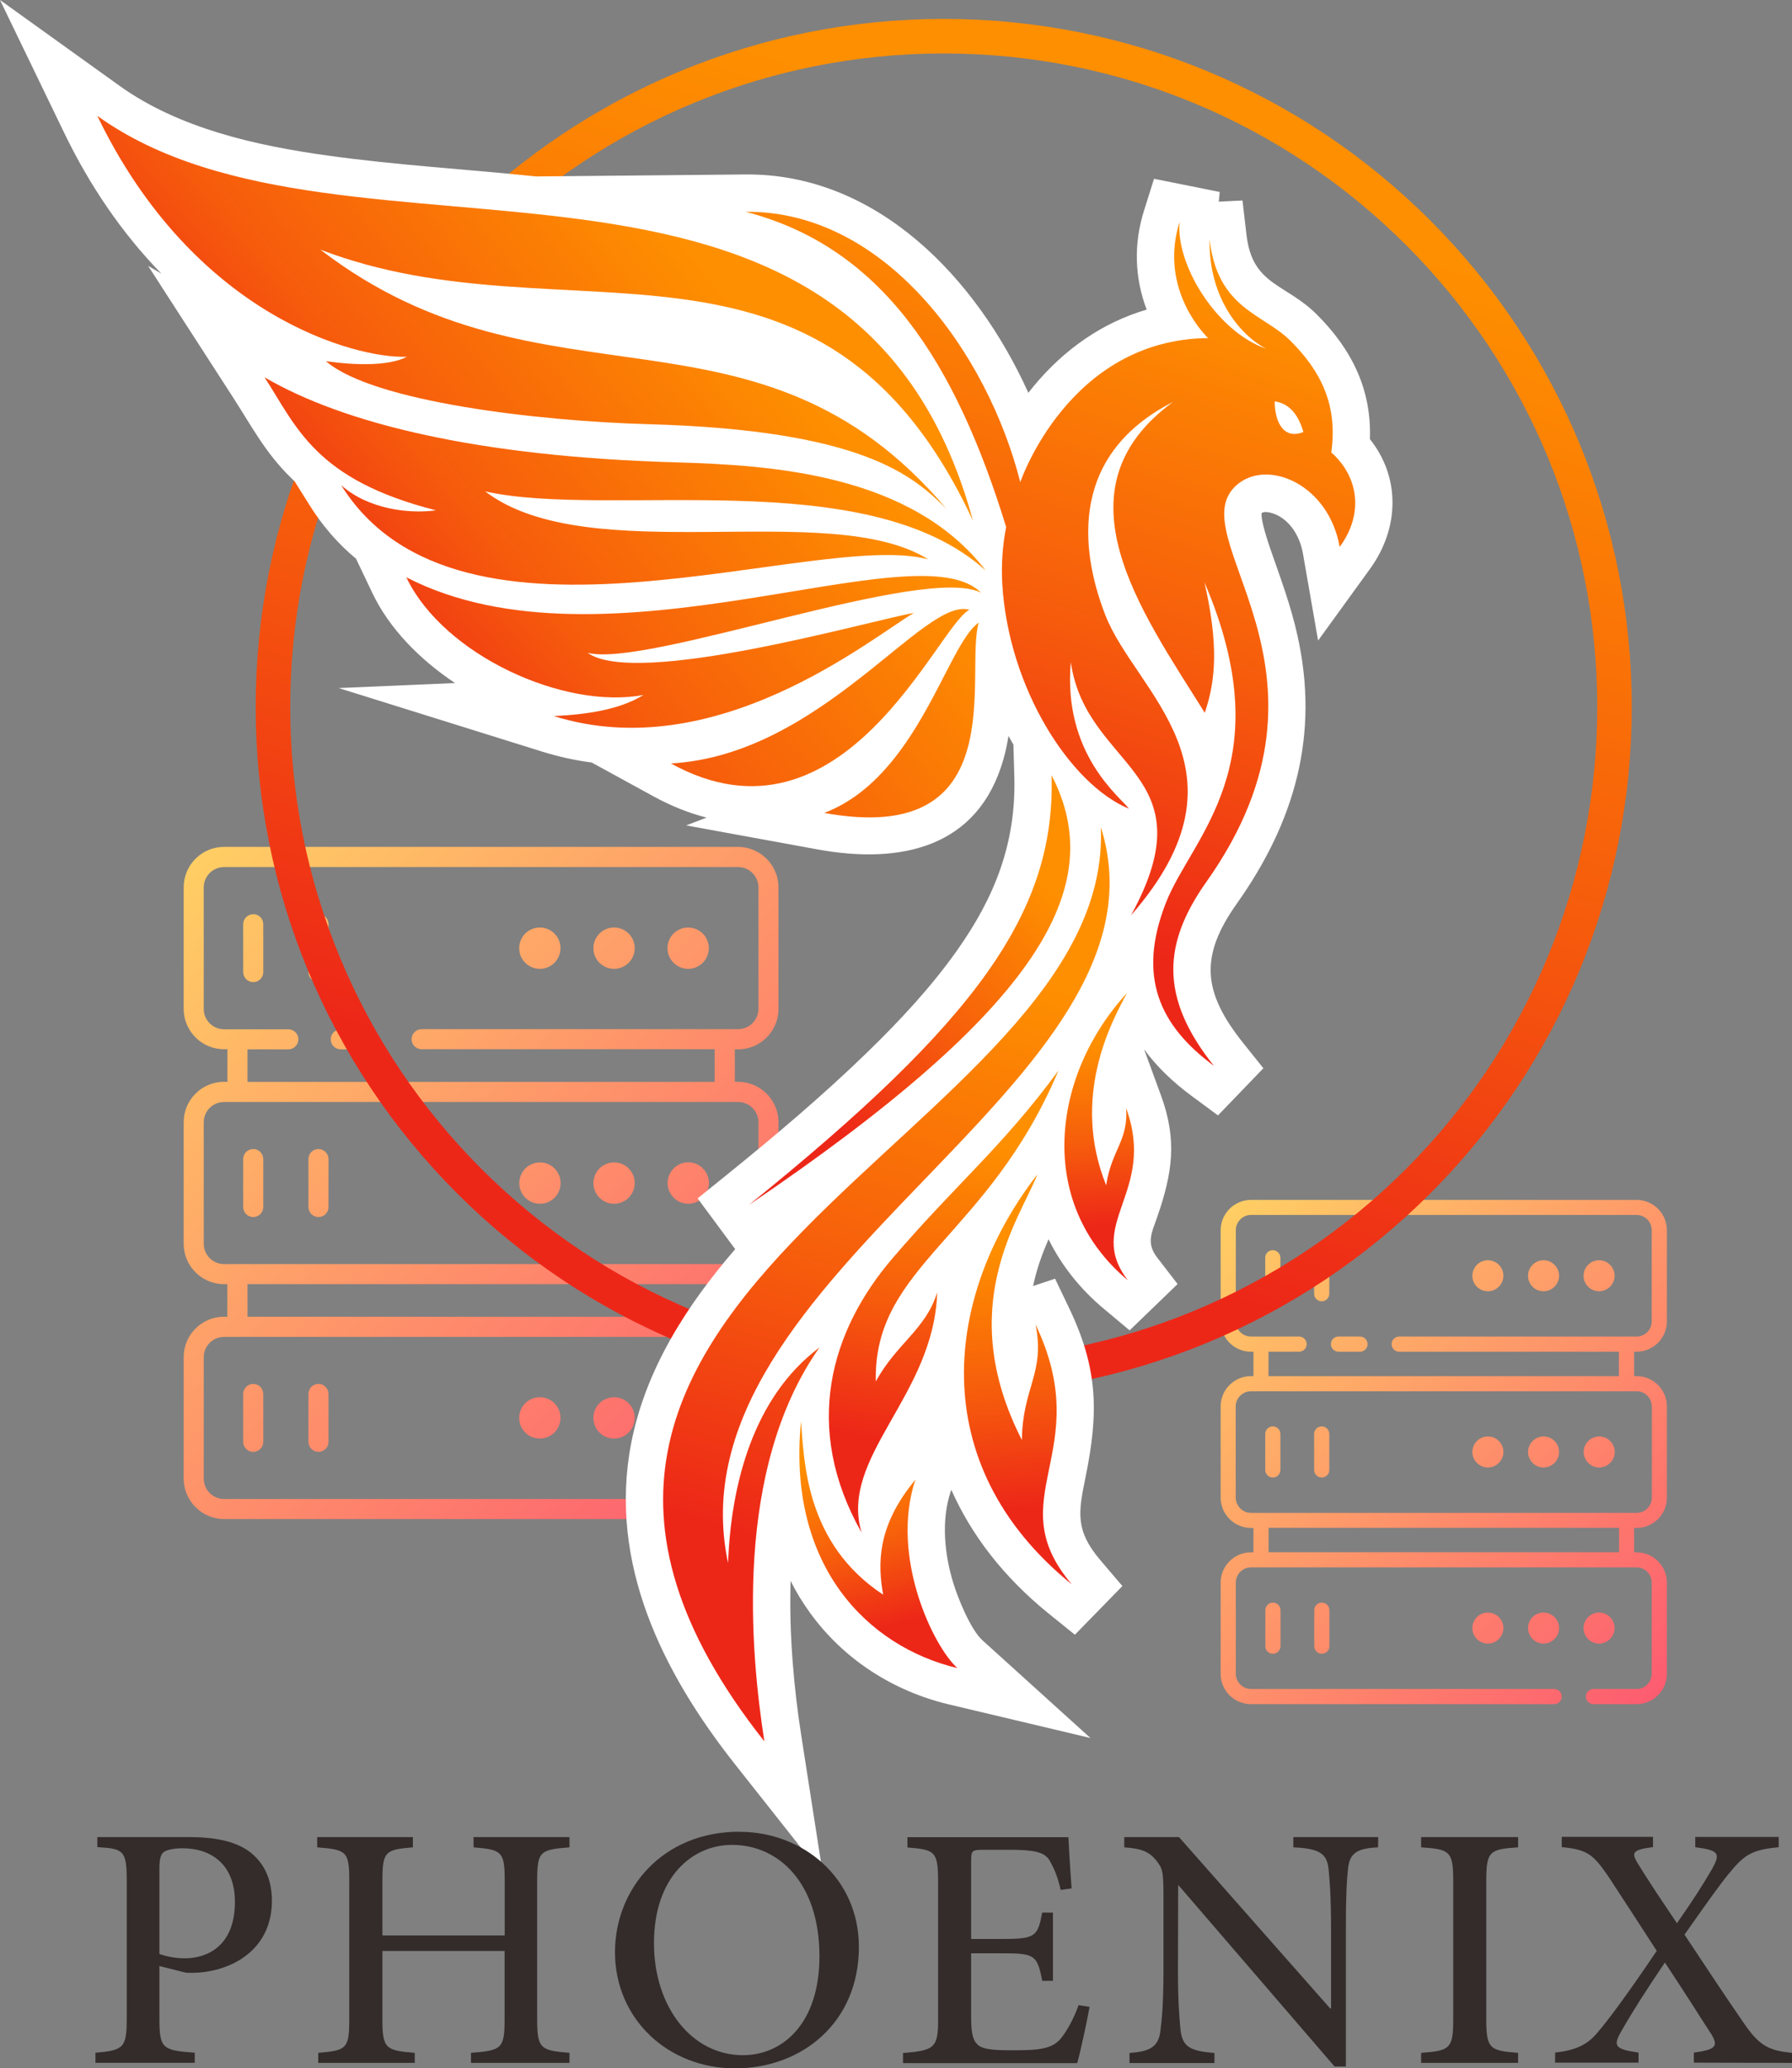
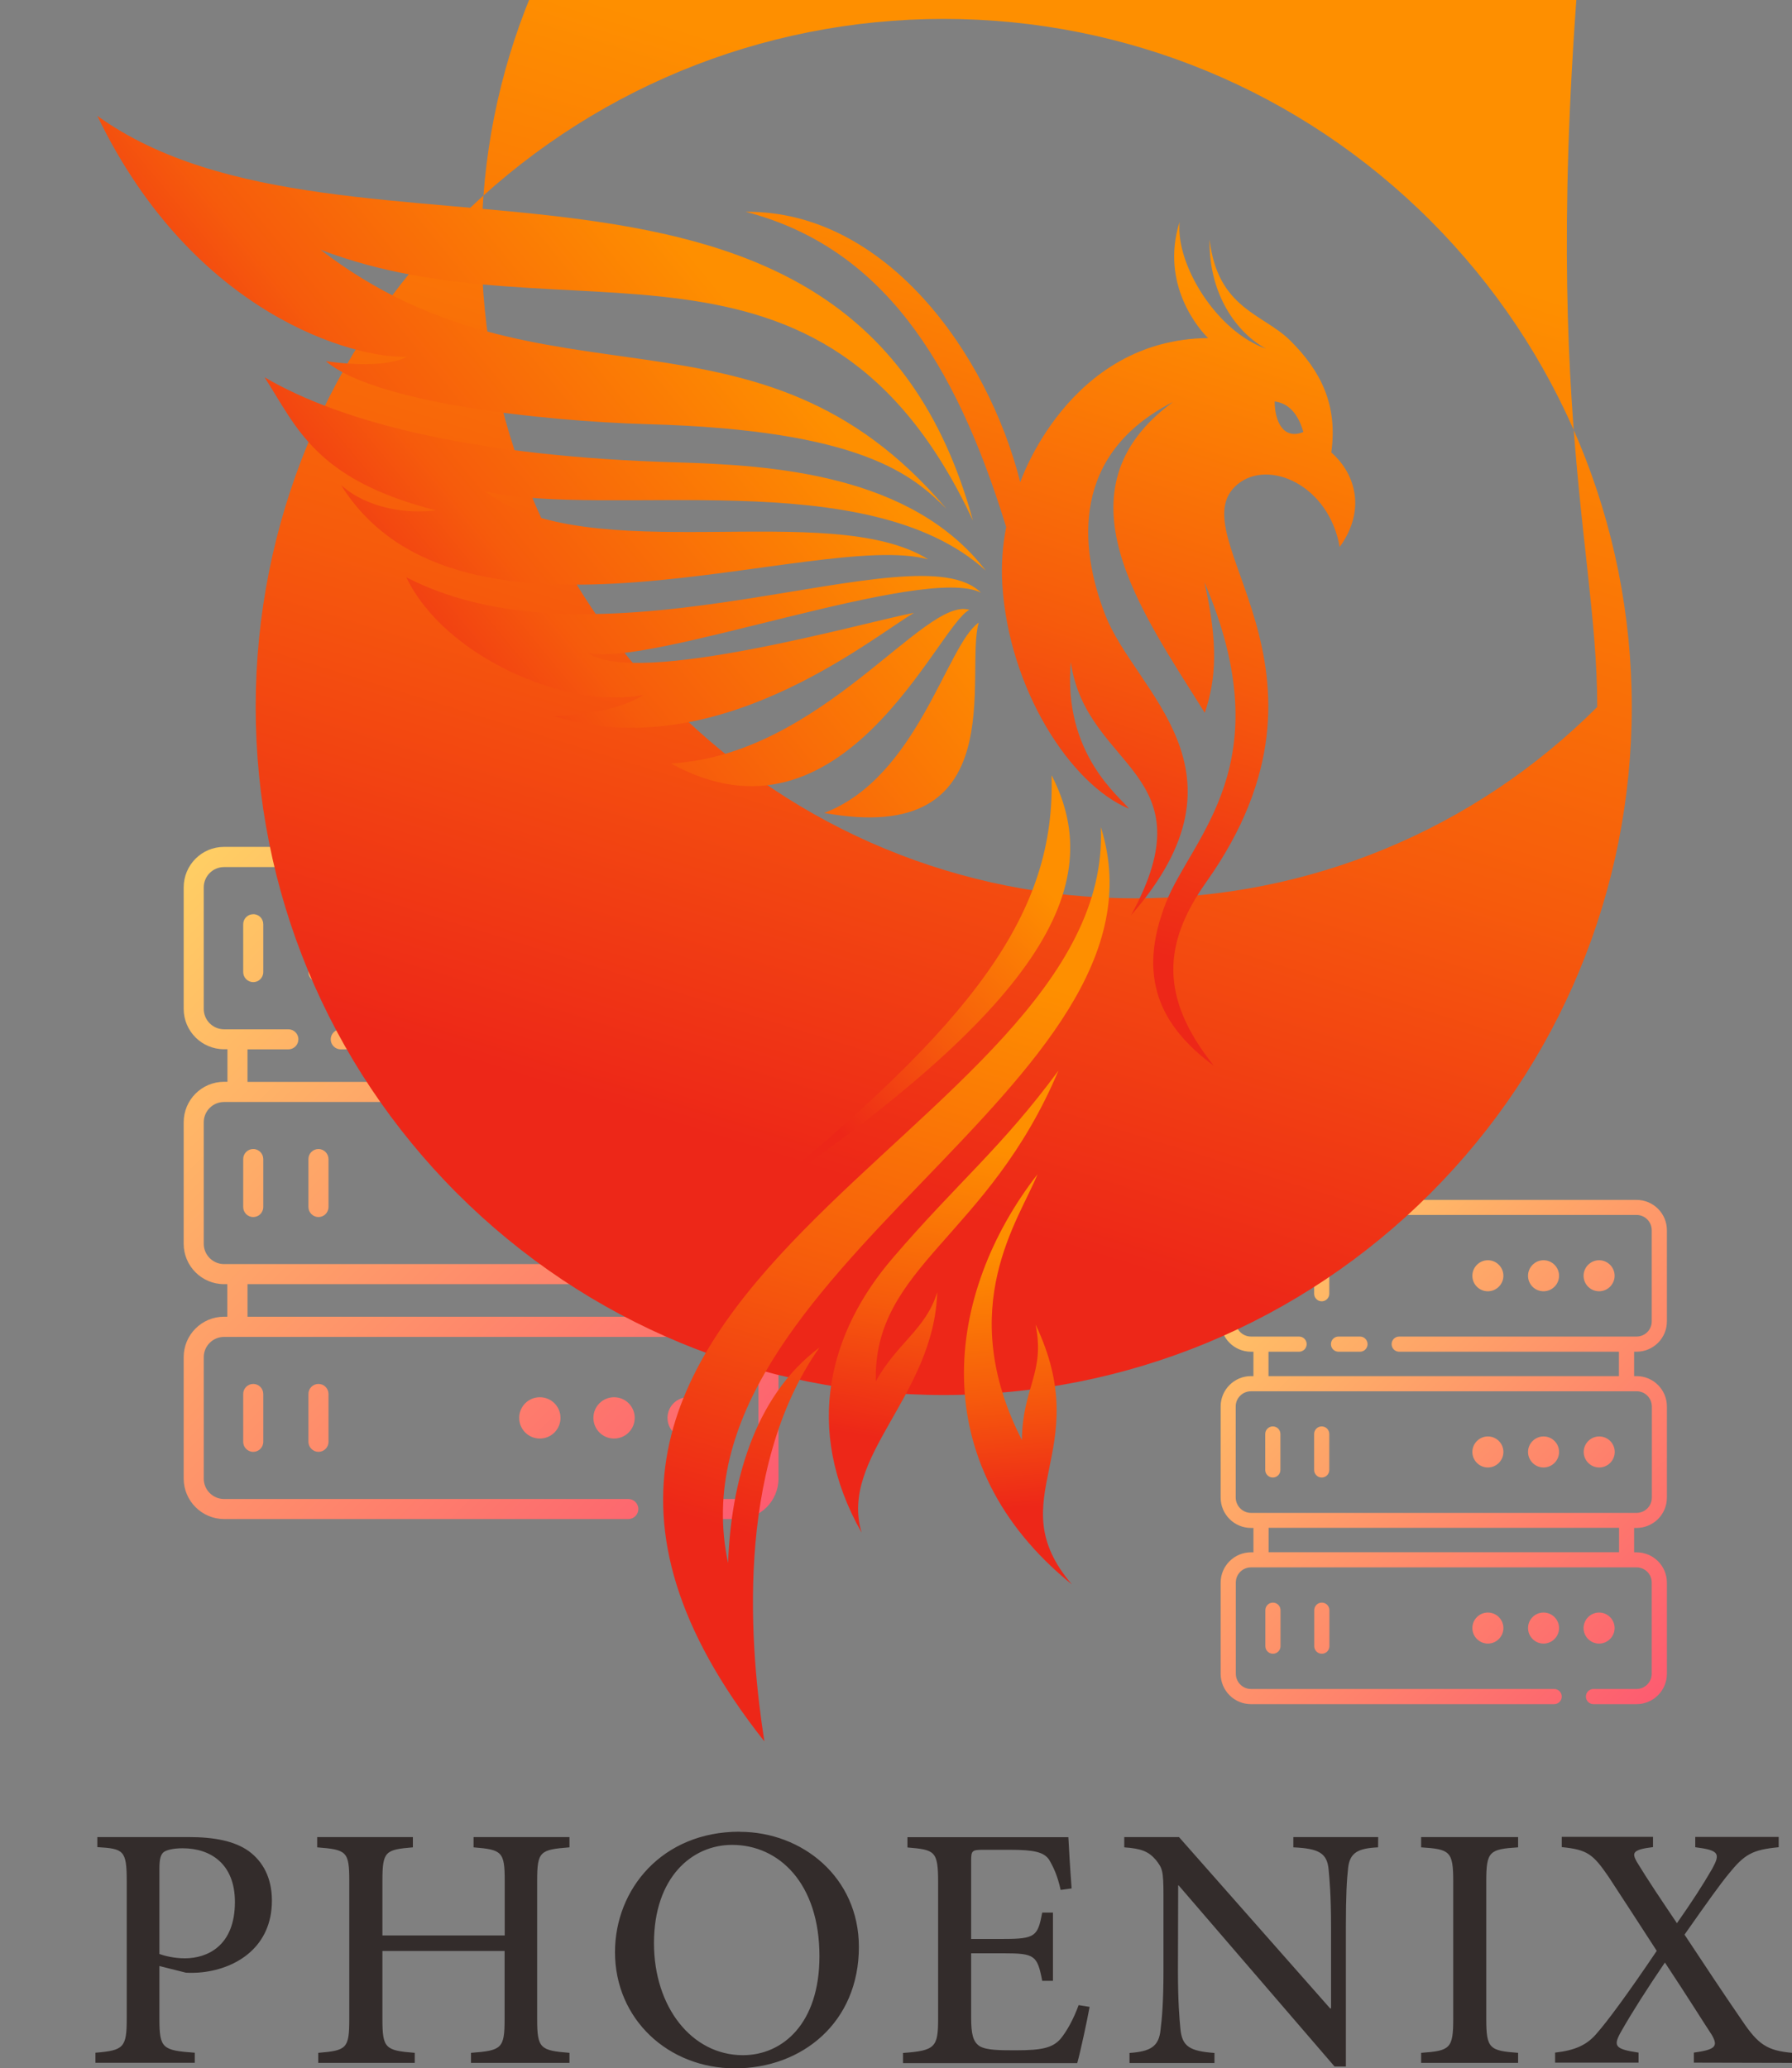
<svg xmlns="http://www.w3.org/2000/svg" version="1.1" id="Layer_1" x="0px" y="0px" viewBox="0 0 1535.6 1772.3" style="enable-background:new 0 0 1535.6 1772.3;" xml:space="preserve">
  <rect x="0" y="0" width="1535.6" height="1772.3" fill="#808080" stroke="none" />
  <style type="text/css">
	.st0{fill:url(#SVGID_1_);}
	.st1{fill:url(#SVGID_2_);}
	.st2{fill-rule:evenodd;clip-rule:evenodd;fill:url(#SVGID_3_);}
	.st3{fill-rule:evenodd;clip-rule:evenodd;fill:#FFFFFF;}
	.st4{fill-rule:evenodd;clip-rule:evenodd;fill:url(#SVGID_4_);}
	.st5{fill-rule:evenodd;clip-rule:evenodd;fill:url(#SVGID_5_);}
	.st6{fill-rule:evenodd;clip-rule:evenodd;fill:url(#SVGID_6_);}
	.st7{fill-rule:evenodd;clip-rule:evenodd;fill:url(#SVGID_7_);}
	.st8{fill-rule:evenodd;clip-rule:evenodd;fill:url(#SVGID_8_);}
	.st9{fill-rule:evenodd;clip-rule:evenodd;fill:url(#SVGID_9_);}
	.st10{fill-rule:evenodd;clip-rule:evenodd;fill:url(#SVGID_10_);}
	.st11{fill-rule:evenodd;clip-rule:evenodd;fill:url(#SVGID_11_);}
	.st12{fill:#332C2B;}
</style>
  <linearGradient id="SVGID_1_" gradientUnits="userSpaceOnUse" x1="-5209.089" y1="6891.911" x2="-5307.073" y2="6989.895" gradientTransform="matrix(4 0 0 -4 22269.541 29007.805)">
    <stop offset="0" style="stop-color:#FD5C70" />
    <stop offset="1" style="stop-color:#FFCE64" />
  </linearGradient>
  <path class="st0" d="M1402.4,1158.3c14.3,0,26-11.6,26-26v-78.1c0-14.3-11.6-26-26-26H1072c-14.3,0-26,11.7-26,26v78.1  c0,14.3,11.6,26,26,26h2.1v20.9h-2.1c-14.3,0-26,11.6-26,26v78.1c0,14.3,11.6,26,26,26h2.1v20.9h-2.1c-14.3,0-26,11.6-26,26v78.1  c0,14.3,11.6,26,26,26h259.8c3.6,0,6.5-2.9,6.5-6.5s-2.9-6.5-6.5-6.5l0,0H1072c-7.2,0-13-5.9-13-13.1v-78.1c0-7.2,5.8-13,13-13  h330.4c7.2,0,13,5.8,13,13v78.1c0,7.2-5.8,13.1-13,13.1h-36.9c-3.6,0-6.5,2.9-6.5,6.5s2.9,6.5,6.5,6.5h36.9c14.3,0,26-11.7,26-26  v-78.1c0-14.3-11.6-26-26-26h-2.1v-20.9h2.1c14.3,0,26-11.6,26-26v-78.1c0-14.3-11.6-26-26-26h-2.1v-20.9L1402.4,1158.3z   M1387.4,1330.1h-300.3v-20.9h300.3V1330.1z M1415.5,1205.2v78.1c0,7.2-5.8,13.1-13.1,13.1H1072c-7.2,0-13-5.9-13.1-13.1v-78.1  c0-7.2,5.9-13,13.1-13h8.4h0.1h313.2h0.1h8.5C1409.6,1192.1,1415.4,1197.9,1415.5,1205.2L1415.5,1205.2z M1387.3,1179.2h-300.3  v-20.9h26.2c3.6,0,6.5-2.9,6.5-6.5s-2.9-6.5-6.5-6.5H1072c-7.2,0-13-5.8-13-13v-78.1c0-7.2,5.8-13.1,13-13.1h330.4  c7.2,0,13,5.9,13,13.1v78.1c0,7.2-5.8,13-13,13H1199c-3.6,0-6.5,2.9-6.5,6.5s2.9,6.5,6.5,6.5h188.3V1179.2z M1097.2,1077.8v30.8  c0,3.6-2.9,6.5-6.5,6.5s-6.5-2.9-6.5-6.5l0,0v-30.8c0-3.6,2.9-6.5,6.5-6.5S1097.2,1074.3,1097.2,1077.8z M1139.1,1077.8v30.8  c0,3.6-2.9,6.5-6.5,6.5s-6.5-2.9-6.5-6.5l0,0v-30.8c0-3.6,2.9-6.5,6.5-6.5S1139.1,1074.3,1139.1,1077.8z M1261.7,1093.2  c0-7.3,6-13.3,13.3-13.3s13.3,6,13.3,13.3c0,7.3-6,13.3-13.3,13.3l0,0C1267.6,1106.5,1261.7,1100.6,1261.7,1093.2z M1309.4,1093.2  c0-7.3,6-13.3,13.3-13.3c7.3,0,13.3,6,13.3,13.3c0,7.3-6,13.3-13.3,13.3l0,0C1315.3,1106.5,1309.4,1100.6,1309.4,1093.2z   M1357,1093.2c0-7.3,6-13.3,13.3-13.3c7.3,0,13.3,6,13.3,13.3c0,7.3-6,13.3-13.3,13.3l0,0C1363,1106.5,1357,1100.6,1357,1093.2z   M1097.2,1228.8v30.8c0,3.6-2.9,6.5-6.5,6.5s-6.5-2.9-6.5-6.5v-30.8c0-3.6,2.9-6.5,6.5-6.5S1097.2,1225.2,1097.2,1228.8  L1097.2,1228.8z M1139.1,1228.8v30.8c0,3.6-2.9,6.5-6.5,6.5s-6.5-2.9-6.5-6.5v-30.8c0-3.6,2.9-6.5,6.5-6.5  S1139.1,1225.2,1139.1,1228.8L1139.1,1228.8z M1288.3,1244.2c0,7.3-6,13.3-13.3,13.3c-7.3,0-13.3-6-13.3-13.3  c0-7.3,6-13.3,13.3-13.3l0,0C1282.3,1230.9,1288.3,1236.8,1288.3,1244.2z M1336,1244.2c0,7.3-6,13.3-13.3,13.3  c-7.3,0-13.3-6-13.3-13.3c0-7.3,6-13.3,13.3-13.3l0,0C1330,1230.9,1336,1236.8,1336,1244.2z M1383.7,1244.2c0,7.3-6,13.3-13.3,13.3  c-7.3,0-13.3-6-13.3-13.3c0-7.3,6-13.3,13.3-13.3l0,0C1377.7,1230.9,1383.7,1236.8,1383.7,1244.2z M1090.8,1373.3  c3.6,0,6.5,2.9,6.5,6.5v30.8c0,3.6-2.9,6.5-6.5,6.5s-6.5-2.9-6.5-6.5v-30.8C1084.3,1376.2,1087.2,1373.3,1090.8,1373.3  C1090.8,1373.3,1090.8,1373.3,1090.8,1373.3z M1132.7,1373.3c3.6,0,6.5,2.9,6.5,6.5v30.8c0,3.6-2.9,6.5-6.5,6.5s-6.5-2.9-6.5-6.5  v-30.8C1126.2,1376.2,1129.1,1373.3,1132.7,1373.3L1132.7,1373.3z M1275,1381.8c7.3,0,13.3,6,13.3,13.3c0,7.3-6,13.3-13.3,13.3  s-13.3-6-13.3-13.3l0,0C1261.7,1387.8,1267.6,1381.8,1275,1381.8z M1322.7,1381.8c7.3,0,13.3,6,13.3,13.3c0,7.3-6,13.3-13.3,13.3  c-7.3,0-13.3-6-13.3-13.3l0,0C1309.4,1387.8,1315.3,1381.8,1322.7,1381.8z M1357,1395.1c0-7.3,6-13.3,13.3-13.3  c7.3,0,13.3,6,13.3,13.3c0,7.3-6,13.3-13.3,13.3l0,0C1363,1408.4,1357,1402.5,1357,1395.1L1357,1395.1z M1171.9,1151.8  c0,3.6-2.9,6.5-6.5,6.5H1147c-3.6,0-6.5-2.9-6.5-6.5s2.9-6.5,6.5-6.5h18.4C1169,1145.3,1171.9,1148.2,1171.9,1151.8z" />
  <linearGradient id="SVGID_2_" gradientUnits="userSpaceOnUse" x1="-5398.996" y1="6933.186" x2="-5529.642" y2="7063.832" gradientTransform="matrix(4 0 0 -4 22269.541 29007.805)">
    <stop offset="0" style="stop-color:#FD5C70" />
    <stop offset="1" style="stop-color:#FFCE64" />
  </linearGradient>
  <path class="st1" d="M632.5,899.2c19.1,0,34.6-15.5,34.6-34.6V760.4c0-19.1-15.5-34.6-34.6-34.7H192c-19.1,0-34.6,15.5-34.6,34.7  v104.1c0,19.1,15.5,34.6,34.6,34.6h2.9v27.9H192c-19.1,0-34.6,15.5-34.6,34.7v104.1c0,19.1,15.5,34.6,34.6,34.6h2.8v27.9H192  c-19.1,0-34.6,15.5-34.6,34.6v104.1c0,19.1,15.5,34.6,34.6,34.7h346.4c4.8,0,8.6-3.9,8.6-8.6c0-4.8-3.9-8.6-8.6-8.6l0,0H192  c-9.6,0-17.4-7.8-17.4-17.4V1163c0-9.6,7.8-17.4,17.4-17.4h440.5c9.6,0,17.4,7.8,17.4,17.4v104.1c0,9.6-7.8,17.4-17.4,17.4h-49.3  c-4.8,0-8.6,3.9-8.6,8.6c0,4.8,3.9,8.6,8.6,8.6h49.3c19.1,0,34.6-15.5,34.6-34.7V1163c0-19.1-15.5-34.6-34.6-34.6h-2.8v-27.9h2.8  c19.1,0,34.6-15.5,34.6-34.7V961.7c0-19.1-15.5-34.6-34.6-34.7h-2.8v-27.9L632.5,899.2z M612.5,1128.3H212.1v-27.9h400.4V1128.3z   M649.9,961.7v104.1c0,9.6-7.8,17.4-17.4,17.4H192c-9.6,0-17.4-7.8-17.4-17.4V961.7c0-9.6,7.8-17.4,17.4-17.4h11.3h0.2h417.6h0.2  h11.3C642.1,944.3,649.9,952.1,649.9,961.7L649.9,961.7z M612.4,927.1H212.1v-27.9h35c4.8,0,8.6-3.9,8.6-8.6c0-4.8-3.9-8.6-8.6-8.6  H192c-9.6,0-17.4-7.8-17.4-17.4V760.4c0-9.6,7.8-17.4,17.4-17.4h440.5c9.6,0,17.4,7.8,17.4,17.4v104.1c0,9.6-7.8,17.4-17.4,17.4  H361.3c-4.8,0-8.6,3.9-8.6,8.6c0,4.8,3.9,8.6,8.6,8.6h251.1V927.1z M225.6,792v41c0,4.8-3.9,8.6-8.6,8.6s-8.6-3.9-8.6-8.6l0,0v-41  c0-4.8,3.9-8.6,8.6-8.6C221.8,783.3,225.6,787.2,225.6,792z M281.5,792v41c0,4.8-3.9,8.6-8.6,8.6s-8.6-3.9-8.6-8.6l0,0v-41  c0-4.8,3.9-8.6,8.6-8.6S281.5,787.2,281.5,792z M444.9,812.5c0-9.8,7.9-17.7,17.7-17.7c9.8,0,17.7,7.9,17.7,17.7  s-7.9,17.7-17.7,17.7l0,0C452.8,830.2,444.9,822.3,444.9,812.5z M508.5,812.5c0-9.8,7.9-17.7,17.7-17.7c9.8,0,17.7,7.9,17.7,17.7  s-7.9,17.7-17.7,17.7l0,0C516.4,830.2,508.5,822.3,508.5,812.5z M572,812.5c0-9.8,7.9-17.7,17.7-17.7c9.8,0,17.7,7.9,17.7,17.7  s-7.9,17.7-17.7,17.7l0,0C580,830.2,572,822.3,572,812.5z M225.6,993.3v41c0,4.8-3.9,8.6-8.6,8.6c-4.8,0-8.6-3.9-8.6-8.6v-41.1  c0-4.8,3.9-8.6,8.6-8.6C221.8,984.6,225.6,988.5,225.6,993.3L225.6,993.3z M281.5,993.3v41c0,4.8-3.9,8.6-8.6,8.6s-8.6-3.9-8.6-8.6  v-41.1c0-4.8,3.9-8.6,8.6-8.6S281.5,988.5,281.5,993.3L281.5,993.3z M480.4,1013.8c0,9.8-7.9,17.7-17.7,17.7s-17.7-7.9-17.7-17.7  s7.9-17.7,17.7-17.7l0,0C472.4,996,480.4,1004,480.4,1013.8z M543.9,1013.8c0,9.8-7.9,17.7-17.7,17.7s-17.7-7.9-17.7-17.7  s7.9-17.7,17.7-17.7l0,0C536,996,543.9,1004,543.9,1013.8z M607.5,1013.8c0,9.8-7.9,17.7-17.7,17.7c-9.8,0-17.7-7.9-17.7-17.7  S580,996,589.8,996l0,0C599.6,996,607.5,1004,607.5,1013.8z M217,1185.9c4.8,0,8.6,3.9,8.6,8.6v41c0,4.8-3.9,8.6-8.6,8.6  c-4.8,0-8.6-3.9-8.6-8.6v-41C208.4,1189.8,212.2,1185.9,217,1185.9C217,1185.9,217,1185.9,217,1185.9z M272.9,1185.9  c4.8,0,8.6,3.9,8.6,8.6v41c0,4.8-3.9,8.6-8.6,8.6s-8.6-3.9-8.6-8.6v-41C264.3,1189.8,268.1,1185.9,272.9,1185.9L272.9,1185.9z   M462.6,1197.3c9.8,0,17.7,7.9,17.7,17.7s-7.9,17.7-17.7,17.7c-9.8,0-17.7-7.9-17.7-17.7l0,0  C444.9,1205.2,452.8,1197.3,462.6,1197.3z M526.2,1197.3c9.8,0,17.7,7.9,17.7,17.7s-7.9,17.7-17.7,17.7s-17.7-7.9-17.7-17.7l0,0  C508.5,1205.2,516.4,1197.3,526.2,1197.3z M572,1215c0-9.8,7.9-17.7,17.7-17.7s17.7,7.9,17.7,17.7c0,9.8-7.9,17.7-17.7,17.7l0,0  C580,1232.8,572,1224.8,572,1215L572,1215z M325.1,890.6c0,4.8-3.9,8.6-8.6,8.6H292c-4.8,0-8.6-3.9-8.6-8.6s3.9-8.6,8.6-8.6h24.5  C321.3,882,325.1,885.8,325.1,890.6z" />
  <linearGradient id="SVGID_3_" gradientUnits="userSpaceOnUse" x1="270044.062" y1="236043.797" x2="260572.922" y2="266471.594" gradientTransform="matrix(2.830000e-02 0 0 2.830000e-02 -6687.751 -6542.581)">
    <stop offset="0" style="stop-color:#FE8F00" />
    <stop offset="0.561" style="stop-color:#F65B0C" />
    <stop offset="1" style="stop-color:#ED2718" />
  </linearGradient>
-   <path class="st2" d="M808.7,16.2c-156.9,0-306,61.8-416.9,172.7c-110.9,110.9-172.7,260-172.7,416.9s61.8,306,172.7,416.9  c110.9,110.9,260,172.7,416.9,172.7s306-61.8,416.9-172.7c110.9-110.9,172.7-260,172.7-416.9s-61.8-306-172.7-416.9  C1114.7,78,965.6,16.2,808.7,16.2L808.7,16.2z M1368.7,605.8c0,149-58.7,290.6-164,396c-105.4,105.4-247,164-396,164  c-149,0-290.6-58.7-396-164c-105.4-105.4-164-247-164-396c0-149,58.7-290.6,164-396c105.4-105.4,247-164,396-164  c149,0,290.6,58.7,396,164C1310.1,315.2,1368.7,456.8,1368.7,605.8L1368.7,605.8z" />
-   <path class="st3" d="M630,1070.4l-32.2-43.5l23.9-19.3c41.6-33.6,82.9-68.4,121.3-105.7c27.6-26.8,54.7-55.8,77-87.3  c32.7-46.2,50.8-92.5,49.2-149.4l-0.8-27.1c-1.4-2.5-2.8-4.9-4.2-7.5c-1.1,6.8-2.5,13.6-4.4,20.2c-21.6,75.9-88.2,90-159.1,77.1  l-112.7-20.6l17.5-6.7c-15.1-3.8-30.4-9.9-45.9-18.4L507,653.4c-14-1.8-28-4.9-42-9.2l-174.8-54.6l99.7-4.3  c-30.9-20.6-56.4-47.1-70.6-76.7l-14.2-29.8c-15-12.5-28.5-27.7-39.9-46l-12.7-20.3c-1.1-1-2.2-2-3.2-3.1  c-21.8-21.3-33.4-43.7-49.5-68.7l-72.9-112.9l11.4,6.7c-34.3-35.2-62.1-76.6-83.6-121.3L0,0l102.1,73.3  c51.2,36.8,117.4,51.5,178.7,60c59.3,8.3,119.1,11.7,178.7,17.9l179.2-1.7c112.3-1.1,197.9,88.3,242.5,187.1c1.5-1.9,3-3.8,4.4-5.5  c26.5-32,59.2-54.7,97-65.8c-10.4-27.4-11.2-56.5-2.3-84.7l8.6-27.4l56.3,11.3l-0.8,8.3l20.3-1l3.5,29.8c5,42.9,33.3,41.2,60,67.7  c30.7,30.5,47.2,65.1,45.7,107c25.9,32.4,25.7,75.9,0,111.3l-44.4,61.3l-13-74.6c-2.3-13-9.2-25.9-21.1-32.4c-3-1.6-11-4.7-14.3-2.2  c-0.8,6.4,5.7,25.4,7.5,30.7c8.6,24.8,17.5,48.3,23.2,74.1c19,85-2.1,159.5-52,229.9c-31.9,45-29.3,75.7,5.3,119.1l17.5,21.9  l-38.9,40.4l-22.6-16.7c-16.8-12.4-30.3-25.7-40.7-39.9l14.4,39.3c14.2,38.6,9.8,66.8-3.1,104.2c-4.8,13.8-9.7,22.4-0.1,34.9  l17.5,22.7L968,1140l-22-18.4c-21.1-17.6-36.7-37.9-47.5-59.7c-5.2,12-9.6,24.1-12.5,36.9c-0.2,1.1-0.5,2.1-0.7,3.2l18.8-6.3  l12.2,25.5c24.9,52.2,25.1,89.9,13.9,144.7c-6.2,30.2-8.9,45.6,12.7,71l18.9,22.2l-40.7,41.7l-22.7-18.3  c-38.6-31.3-66.1-67.3-83.2-105.9l-0.5,1.4c-8.3,25-5.4,53.7,2.2,78.5c3.9,12.8,14.8,39.9,25,49.1l92.5,83.7L813,1460.5  c-47.7-11.4-90.1-38.6-118.9-78.5c-6.3-8.7-11.9-17.8-16.6-27.3c-1.4,46,2.8,92,9.1,132.4l18.7,120.2l-75.4-95.4  c-62.1-78.6-108.7-172.3-89.1-274.8C553,1173.7,588.2,1118.9,630,1070.4L630,1070.4z" />
+   <path class="st2" d="M808.7,16.2c-156.9,0-306,61.8-416.9,172.7c-110.9,110.9-172.7,260-172.7,416.9s61.8,306,172.7,416.9  c110.9,110.9,260,172.7,416.9,172.7s306-61.8,416.9-172.7c110.9-110.9,172.7-260,172.7-416.9s-61.8-306-172.7-416.9  C1114.7,78,965.6,16.2,808.7,16.2L808.7,16.2z M1368.7,605.8c-105.4,105.4-247,164-396,164  c-149,0-290.6-58.7-396-164c-105.4-105.4-164-247-164-396c0-149,58.7-290.6,164-396c105.4-105.4,247-164,396-164  c149,0,290.6,58.7,396,164C1310.1,315.2,1368.7,456.8,1368.7,605.8L1368.7,605.8z" />
  <linearGradient id="SVGID_4_" gradientUnits="userSpaceOnUse" x1="269799.844" y1="238760.359" x2="263693.312" y2="257600.516" gradientTransform="matrix(2.830000e-02 0 0 2.830000e-02 -6687.751 -6542.581)">
    <stop offset="0" style="stop-color:#FE8F00" />
    <stop offset="0.561" style="stop-color:#F65B0C" />
    <stop offset="1" style="stop-color:#ED2718" />
  </linearGradient>
  <path class="st4" d="M1040.2,913.3c-46.7-34.5-65.8-76.3-41.2-139.5c22.2-56.9,100.1-118.5,33.1-274.9c11.9,52.6,10.1,83,0.3,111.9  c-55-87.9-129.9-191.1-27.3-266.3c-87.3,44.5-80.6,124.1-58,182.4c25.8,66.7,131.3,132.5,22.1,257.4  c67.8-123.6-38.4-124.6-51.6-216.9c-7,79.2,43,116,49.8,125.6c-50-20.7-103-102.7-108.5-192.2c-1-16.8,0.2-33.3,3.3-49.2  C818.3,309.1,755.5,211.8,639,181.5c119.2-1.2,207.1,120.4,235.3,231.7c0,0,41.2-122.4,161-123.5c-7.3-6.9-41.4-45.7-24.5-99.5  c-3.4,37,32.2,94.1,74.1,108.6c-20.6-10.7-49.2-41.8-48.4-93.6c6.9,59.6,46,63.6,69.2,86.7c25.7,25.6,40.9,54.6,35.1,95.8  c21.8,19.2,29.3,50.6,7.2,81c-9.3-53.2-60.9-75.6-87.4-53.8c-53.4,43.8,103.2,157.3-26.9,340.9C997,807.7,992.9,854.1,1040.2,913.3  L1040.2,913.3z M1116.9,370.2c-4.7-16.2-13-24.7-24.6-26.2C1092.3,360.1,1099.1,377.3,1116.9,370.2z" />
  <linearGradient id="SVGID_5_" gradientUnits="userSpaceOnUse" x1="258141.016" y1="239972.172" x2="245760.094" y2="250111.453" gradientTransform="matrix(2.830000e-02 0 0 2.830000e-02 -6687.751 -6542.581)">
    <stop offset="0" style="stop-color:#FE8F00" />
    <stop offset="0.631" style="stop-color:#F65B0C" />
    <stop offset="1" style="stop-color:#ED2718" />
  </linearGradient>
  <path class="st5" d="M838.7,533.5c-27.5,19-52.3,132.6-132.4,163.1C869.2,726.3,826.2,576.1,838.7,533.5z M833.7,446  C730.3,67.3,297.4,253,83.4,99.3c82.9,171.8,221.8,208.2,265.3,206.4c-15.5,8.1-44.1,7.4-69.4,3.8c40.3,34.9,182.4,51.4,276.5,54  c182.6,5.1,226.4,43.8,255.2,72.5c-162-191.6-345-74.9-536.5-222.1C485.7,294.9,704.2,168.7,833.7,446L833.7,446z M844.7,488.9  c-63.5-82.5-182.2-90.3-265.3-92.7c-169.2-4.8-284.8-33.1-352.7-72.9c27.7,42.8,43.3,87.7,146.9,114c-23.2,3.2-58.2-1-81.3-21.6  c101.8,162.9,406.6,37.6,503.1,63.6c-84.3-52.7-291,9.5-379.6-58.2C522.8,444.8,742.2,396.3,844.7,488.9L844.7,488.9z M840.6,507.9  c-55-55.7-321.4,75-492.4-13.2c32,67,135.8,113.7,203.2,100.8c-19.6,12.3-47.8,16.8-76.9,18.1c138.5,43.3,271-66,308.6-88.4  c-39.4,7.1-237.6,64.2-279.6,34.2C554.7,572.6,792.1,482.9,840.6,507.9L840.6,507.9z M830.7,522.6c-38.6-12-126.5,124.4-255.8,131.6  C722.9,735.8,803.7,535.4,830.7,522.6z" />
  <linearGradient id="SVGID_6_" gradientUnits="userSpaceOnUse" x1="265362.844" y1="265699.875" x2="263850.375" y2="274879.594" gradientTransform="matrix(2.830000e-02 0 0 2.830000e-02 -6687.751 -6542.581)">
    <stop offset="0" style="stop-color:#FE8F00" />
    <stop offset="0.561" style="stop-color:#F65B0C" />
    <stop offset="1" style="stop-color:#ED2718" />
  </linearGradient>
  <path class="st6" d="M907,917.4c-48,65.4-87.2,96.7-141.9,160.5c-53.5,62.3-77.8,145.2-26.8,235.4c-19.4-65.1,62.1-117,64.8-205.9  c-9.7,31.8-34.8,43.7-52.6,76.4C748.1,1084.6,846.8,1060.3,907,917.4L907,917.4z" />
  <linearGradient id="SVGID_7_" gradientUnits="userSpaceOnUse" x1="262008.828" y1="275197.156" x2="263433.531" y2="280357.906" gradientTransform="matrix(2.830000e-02 0 0 2.830000e-02 -6687.751 -6542.581)">
    <stop offset="0" style="stop-color:#FE8F00" />
    <stop offset="0.561" style="stop-color:#F65B0C" />
    <stop offset="1" style="stop-color:#ED2718" />
  </linearGradient>
-   <path class="st7" d="M686.4,1218c-12.2,123.8,57.2,193.1,134,211.4c-21.3-19.3-57.7-96.3-36-161.4c-33.5,40.1-32.1,73.3-27.6,98.5  C690.4,1322.7,689.2,1253,686.4,1218L686.4,1218z" />
  <linearGradient id="SVGID_8_" gradientUnits="userSpaceOnUse" x1="265207.344" y1="260188.219" x2="259936.344" y2="277941.062" gradientTransform="matrix(2.830000e-02 0 0 2.830000e-02 -6687.751 -6542.581)">
    <stop offset="0" style="stop-color:#FE8F00" />
    <stop offset="0.561" style="stop-color:#F65B0C" />
    <stop offset="1" style="stop-color:#ED2718" />
  </linearGradient>
  <path class="st8" d="M943.3,708.7c70,220.2-372.4,381.3-319.4,630.7c2.4-66.2,21.1-141.9,78.3-184.7  c-73.8,104.8-59.1,261.1-47.2,337.5C348,1103.8,955.4,973.8,943.3,708.7z" />
  <linearGradient id="SVGID_9_" gradientUnits="userSpaceOnUse" x1="269483.469" y1="262800.594" x2="269684.906" y2="268302" gradientTransform="matrix(2.830000e-02 0 0 2.830000e-02 -6687.751 -6542.581)">
    <stop offset="0" style="stop-color:#FE8F00" />
    <stop offset="0.561" style="stop-color:#F65B0C" />
    <stop offset="1" style="stop-color:#ED2718" />
  </linearGradient>
-   <path class="st9" d="M965.8,850.9c-64.2,69.5-78.9,179.8,0.7,246.2c-37.2-48.2,24.9-75.7-1.5-147.5c2.1,27.5-12.7,36.2-17.1,66.1  C917.7,940.7,951.8,876.6,965.8,850.9L965.8,850.9z" />
  <linearGradient id="SVGID_10_" gradientUnits="userSpaceOnUse" x1="266599.906" y1="268996.5" x2="267193.156" y2="276838.406" gradientTransform="matrix(2.830000e-02 0 0 2.830000e-02 -6687.751 -6542.581)">
    <stop offset="0" style="stop-color:#FE8F00" />
    <stop offset="0.561" style="stop-color:#F65B0C" />
    <stop offset="1" style="stop-color:#ED2718" />
  </linearGradient>
  <path class="st10" d="M889,1006.3c-79.2,102.1-98.4,247.8,29.5,351.4c-63.3-74.3,21.2-113.1-31.1-222.7c8.4,41.6-11.3,54-11.7,99  C817.3,1119.6,873.9,1044.6,889,1006.3L889,1006.3z" />
  <linearGradient id="SVGID_11_" gradientUnits="userSpaceOnUse" x1="267661.938" y1="257772.172" x2="260895.172" y2="264641" gradientTransform="matrix(2.830000e-02 0 0 2.830000e-02 -6687.751 -6542.581)">
    <stop offset="0" style="stop-color:#FE8F00" />
    <stop offset="0.561" style="stop-color:#F65B0C" />
    <stop offset="1" style="stop-color:#ED2718" />
  </linearGradient>
  <path class="st11" d="M901.1,664.3c49.7,95.9-10.9,200-259.3,368.2C837.4,874.7,904.6,781.3,901.1,664.3L901.1,664.3z" />
  <path class="st12" d="M83.4,1574.2v8.6c22.6,1.4,25.2,2.6,25.2,29.4v117.6c0,24.8-2.6,27.2-26.8,29.2v8.6h85.1v-8.6  c-27.7-2-30.3-3.7-30.3-29v-45.3l22.7,5.7c3.3,0.2,9.6,0.2,14.3-0.4c29.8-3.4,59.4-22.2,59.4-61.3c0-19.6-7.7-33.6-19.9-42.5  c-12.2-8.7-29.7-12-51.4-12L83.4,1574.2L83.4,1574.2z M136.6,1601.2c0-8.4,1.2-11.7,3.2-13.7c2.1-2.1,8.3-3.7,16.7-3.7  c24.1,0,44.8,13.5,44.8,46c0,38-24,48.3-42.9,48.3c-9.6,0-17.9-2.3-21.8-3.7V1601.2L136.6,1601.2z M488.1,1574.2h-82.3v8.8  c24.3,2,26.7,3.6,26.7,28.7v46.8H327.7v-46.8c0-25.3,2.4-26.7,26.1-28.7v-8.8h-82v8.8c25.2,2,27.5,3.4,27.5,28.7v118.4  c0,25.3-2.2,27-26.6,29v8.6h82.7v-8.6c-25.3-2-27.7-3.9-27.7-29v-58.3h104.7v58.3c0,25.3-2.4,27-28.8,29v8.6h84.4v-8.6  c-25-2-27.7-3.7-27.7-29v-118.4c0-25.3,2.4-26.7,27.7-28.7V1574.2L488.1,1574.2z M633.7,1569.6c-66.3,0-106.7,49.3-106.7,103.2  c0,57.4,45.6,99.6,102.8,99.6c57.9,0,106.2-39.7,106.2-104c0-59.7-48.5-98.7-102.1-98.7L633.7,1569.6L633.7,1569.6z M627.4,1580.9  c40.2,0,74.8,33,74.8,95.4c0,57.6-31.4,84.8-65.6,84.8c-43.8,0-76.2-41.3-76.2-96c0-56.4,32.6-84.2,66.8-84.2L627.4,1580.9  L627.4,1580.9z M924.3,1718.2c-4.4,12.1-10.2,22.5-15.5,28.9c-6.9,7.8-16,9.8-38.2,9.8c-13.8,0-25.2,0-31.1-3.5  c-5.7-3.7-7.3-10.4-7.3-24.5v-55.1h27.8c26.6,0,28.9,1.7,33.1,23.6h9.2v-58.5h-9.2c-3.8,20.2-5.8,22.6-33.1,22.6h-27.8v-66.7  c0-9,0.6-9.7,10.6-9.7h22.5c20.9,0,29.3,2,33.7,8.5c3.8,6.5,7.1,13.4,9.9,25.9l9.4-1.3c-1.3-16.7-2.4-36.3-2.8-43.9H777.6v8.8  c23.6,2,26.3,2.9,26.3,30.1v116.7c0,24.5-2.6,27.3-30.1,29.3v8.7h149.3c2.7-9.5,8.6-37,10.6-48.2L924.3,1718.2L924.3,1718.2z   M1181,1574.2h-72.7v8.8c21.8,1,28.9,4.9,30.2,18.9c0.8,8.6,2.1,22,2.1,49.7v69.4h-0.8l-129.5-146.8h-46.9v8.8  c14.3,1,20.8,3.4,27.1,10.8c5.5,7.1,6.5,8.8,6.5,30.5v64c0,27.5-1.3,41.5-2.5,50.9c-1.4,14.9-9.1,18.7-26.6,20v8.6h72.8v-8.6  c-20.9-1.6-27.8-5.3-29.2-20.8c-0.8-8.6-2.1-22.6-2.1-50.1l0.2-72.7h0.4l133.6,155.2h9.7v-119.1c0-27.7,0.8-41.2,1.9-50.8  c1.4-13.6,8.8-17.1,25.7-17.9L1181,1574.2L1181,1574.2z M1300.9,1767.7v-8.6c-24.6-1.8-27.3-3.7-27.3-29.3v-117.5  c0-25.9,2.6-27.7,27.3-29.3v-8.8h-83.1v8.8c24.8,1.6,27.5,3.4,27.5,29.3v117.5c0,25.7-2.6,27.5-27.5,29.3v8.6H1300.9z   M1535.6,1767.7v-8.6c-21.3-2-28.9-7-42.8-27.7c-15.3-22.2-32.2-47.7-49.3-73.6c20-28.5,30.6-43.3,37.7-51.9  c13.8-17.1,20.4-20.8,43-23v-8.8h-71.5v8.8c20.6,2.6,21.6,5.5,14.5,18.5c-8.1,14-17.1,27.9-30.2,46.6  c-13.6-20.2-24.8-36.8-34.4-52.6c-4-7.3-4.4-10.4,13.9-12.6v-8.8h-78.2v8.8c22,2.2,26.8,6,40.1,25.4c11.2,17.1,25.4,38.9,41.3,63.5  c-26.1,38.7-42.5,60.5-50.7,69.9c-8.8,10.8-19.1,15.3-36.4,17.3v8.6h71.5v-8.6c-20.8-3.1-22-5.7-14.5-18.8  c9.2-16.1,21.6-35.6,37.1-58.4c20.2,30.5,33.2,51.5,40.1,61.9c5.5,9.6,3.9,12.7-15.3,15.3v8.6L1535.6,1767.7L1535.6,1767.7z" />
</svg>